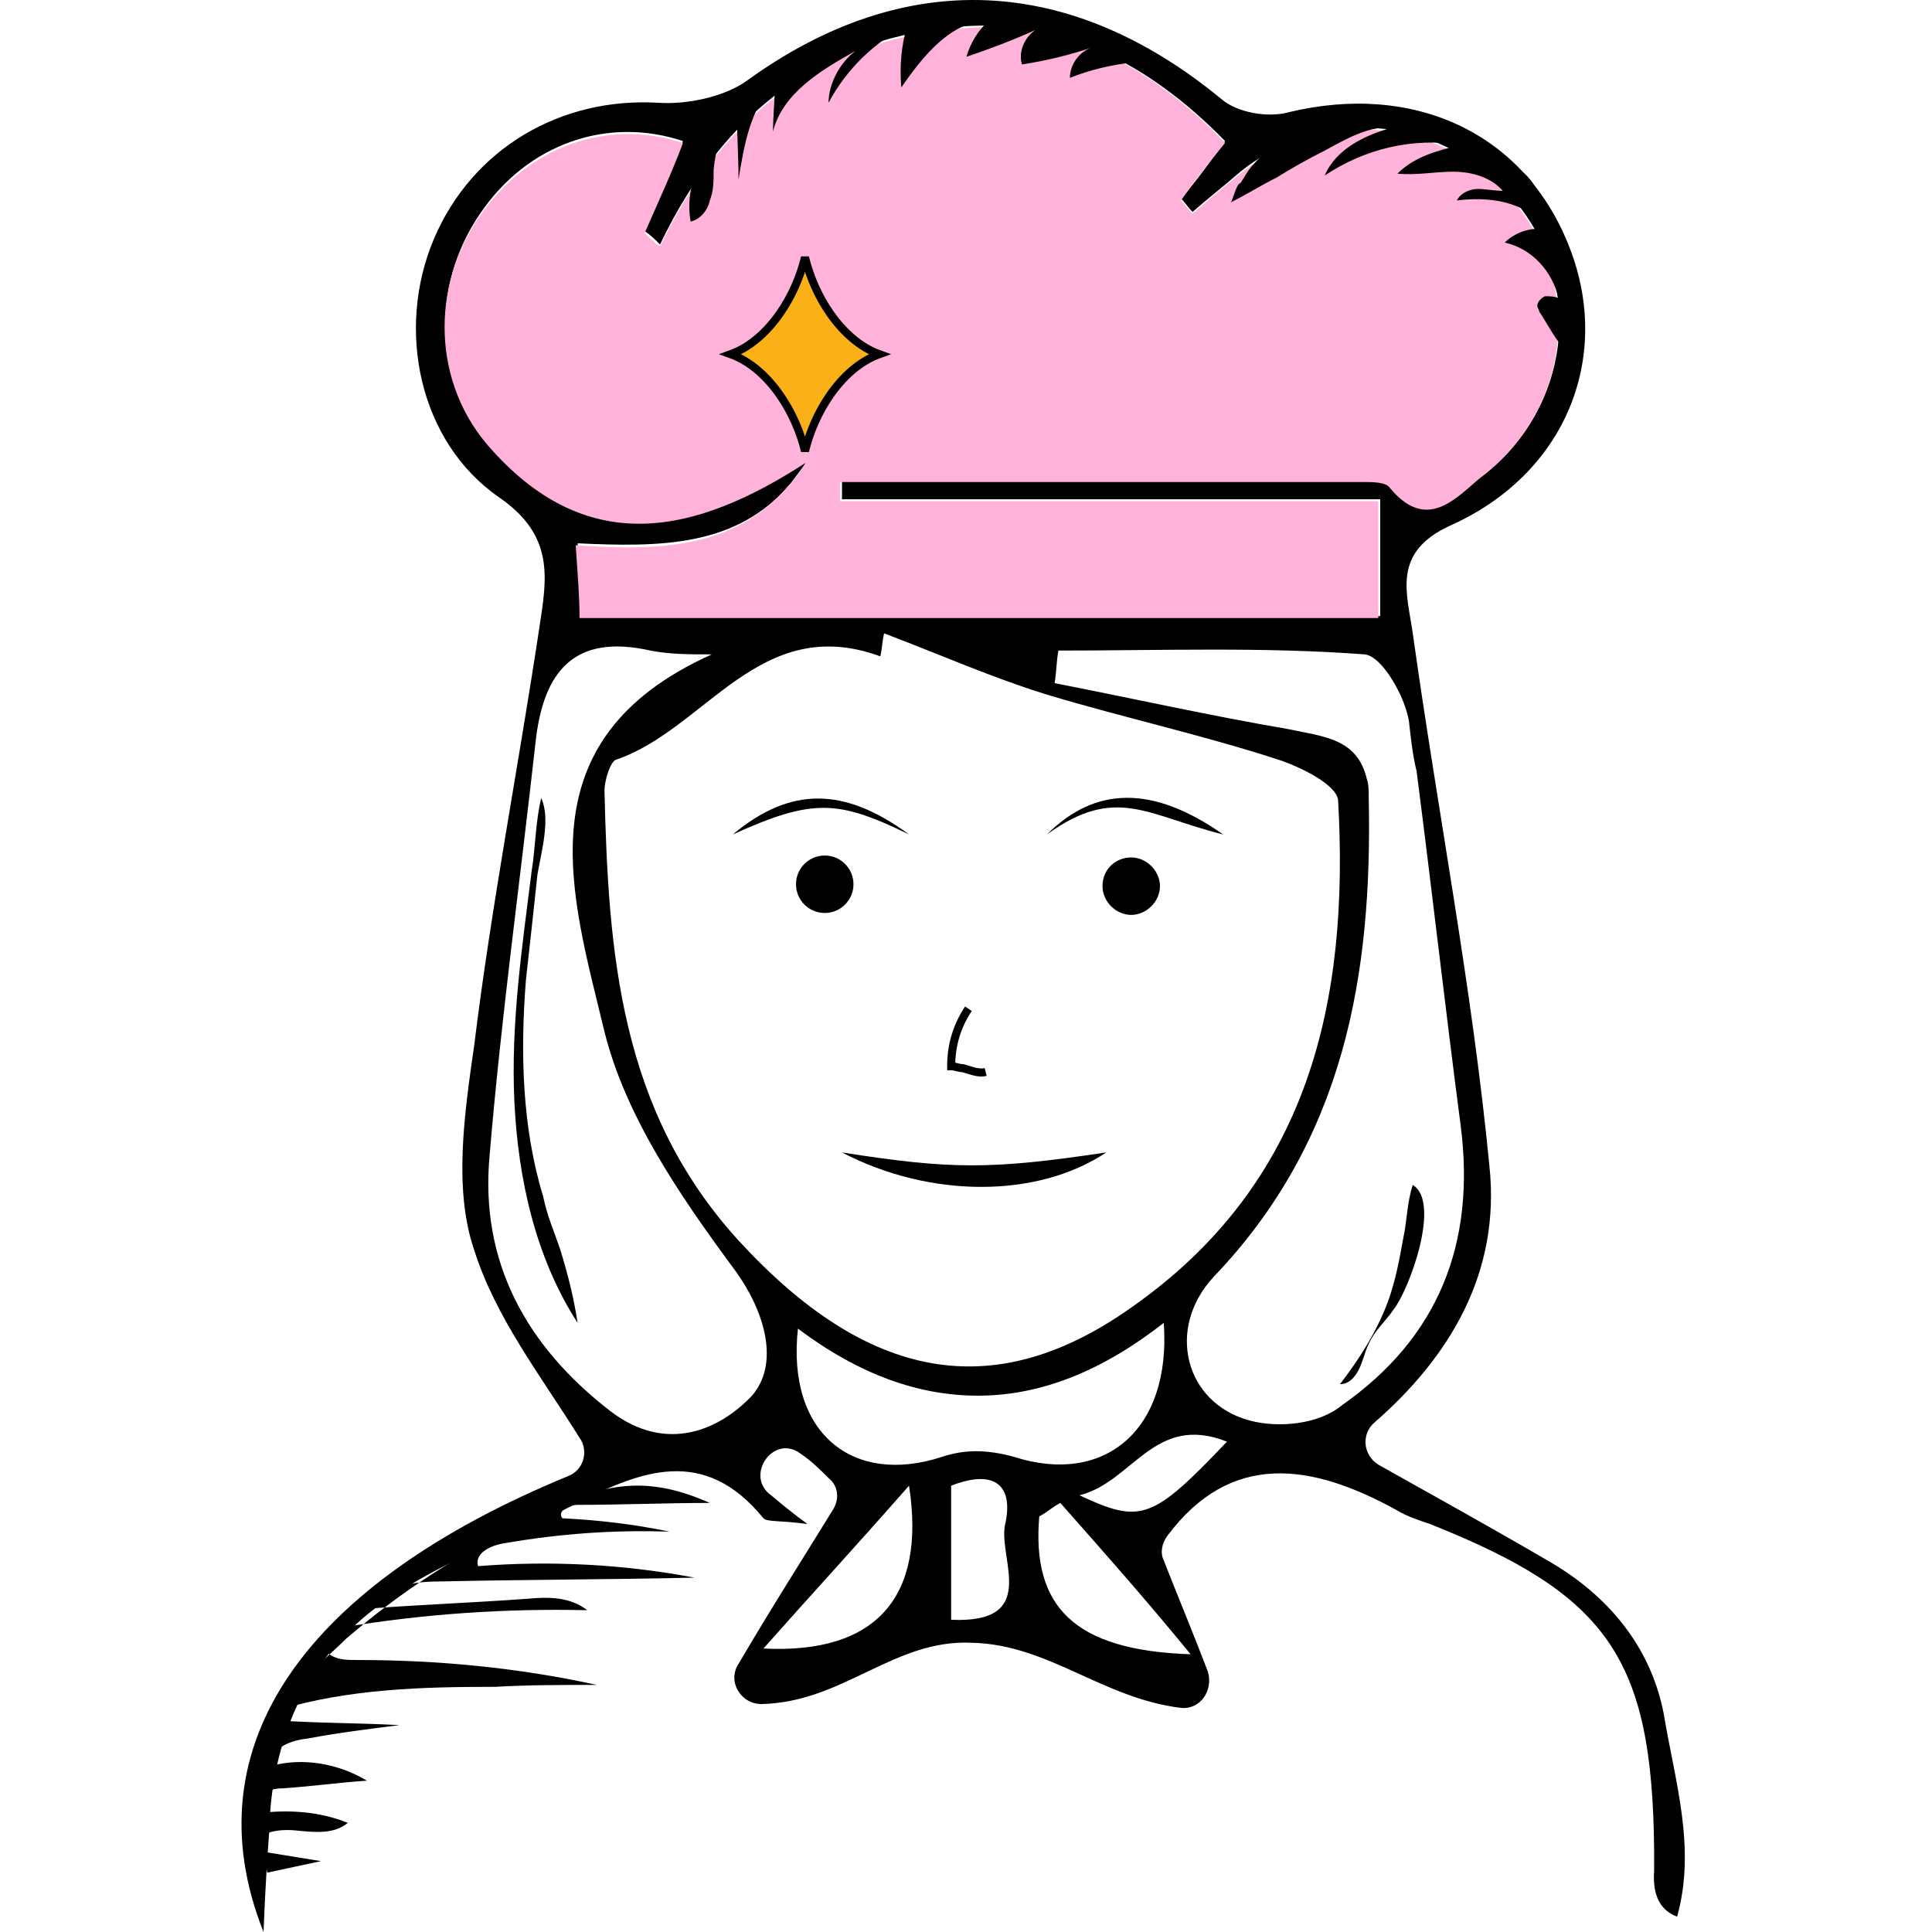
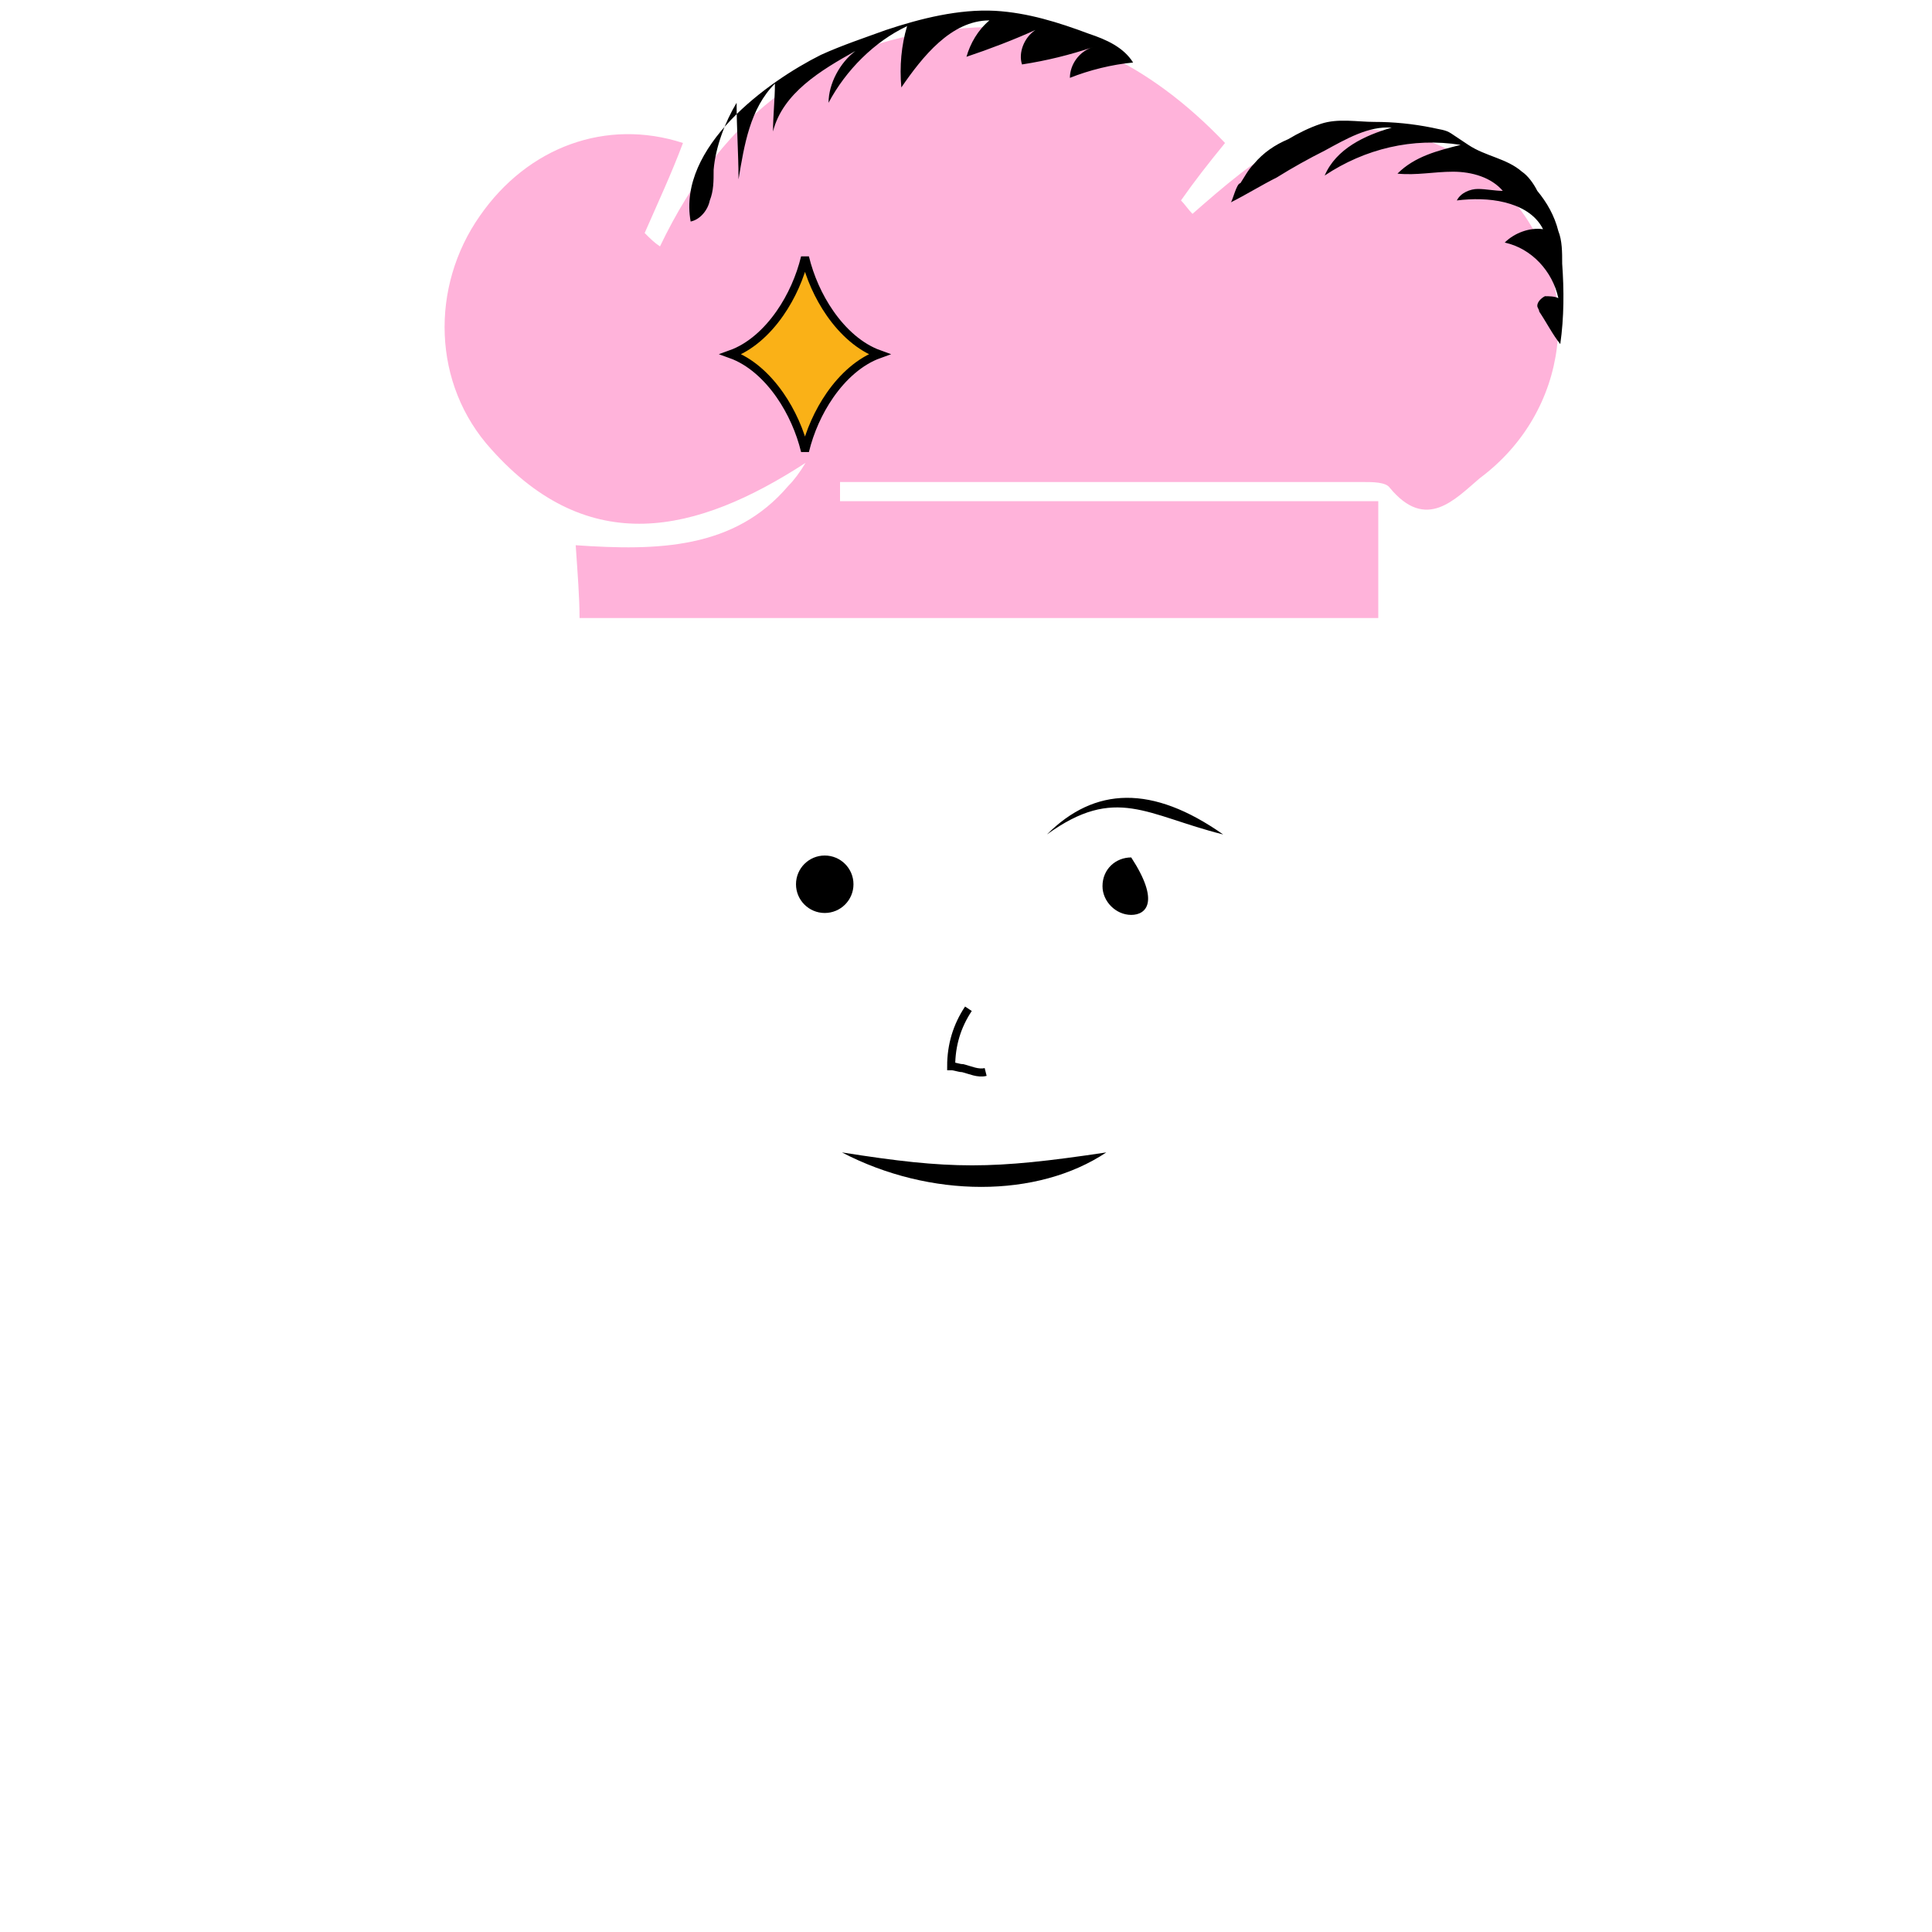
<svg xmlns="http://www.w3.org/2000/svg" width="120" height="120" viewBox="0 0 120 120" fill="none">
-   <path d="M96.316 97.039C92.866 95.016 89.416 93.112 85.609 90.971C84.657 90.376 84.538 89.067 85.371 88.354C90.011 84.309 93.223 79.074 92.509 72.412C91.439 61.347 89.297 50.402 87.75 39.338C87.394 36.839 86.442 34.341 90.011 32.675C97.268 29.463 100.123 22.206 97.506 15.424C94.77 8.286 87.869 5.074 80.017 6.977C78.709 7.334 76.805 6.977 75.853 6.145C66.455 -1.588 56.223 -2.064 46.468 4.955C45.04 6.026 42.66 6.502 40.876 6.383C34.808 6.026 29.336 9.238 26.956 14.829C24.577 20.421 26.005 27.441 31.001 30.891C34.451 33.27 33.975 35.887 33.5 38.981C32.191 47.666 30.525 56.231 29.455 64.916C28.86 69.08 28.146 73.839 29.455 77.646C30.763 81.81 33.619 85.498 35.998 89.305C36.593 90.138 36.236 91.328 35.284 91.685C19.104 98.347 11.728 108.341 16.368 120C16.487 117.026 16.606 115.36 16.725 113.695C16.844 108.222 18.985 103.225 23.149 100.013C26.837 97.158 31.477 95.611 35.641 93.469C39.805 91.328 43.731 89.781 47.419 94.302C47.657 94.54 48.371 94.421 50.156 94.659C49.323 94.064 48.609 93.469 47.895 92.875C46.23 91.685 48.014 89.067 49.68 90.257C50.394 90.733 50.988 91.328 51.464 91.804C52.059 92.28 52.178 93.112 51.702 93.826C49.799 96.92 47.895 99.894 45.873 103.344C45.159 104.415 45.992 105.842 47.3 105.842C52.416 105.723 55.509 101.797 60.387 102.035C65.146 102.154 68.477 105.486 73.355 106.08C74.545 106.199 75.377 105.01 75.021 103.82C74.069 101.322 73.117 99.061 72.284 96.92C72.046 96.444 72.165 95.849 72.522 95.373C76.448 90.138 81.445 90.852 86.799 93.826C87.394 94.183 88.107 94.421 88.821 94.659C99.885 99.061 102.622 102.987 102.741 114.884C102.741 115.36 102.741 115.836 102.741 116.193C102.622 117.859 103.217 118.691 104.168 119.048C105.358 114.765 104.049 110.72 103.336 106.437C102.503 102.154 99.766 99.061 96.316 97.039ZM30.525 27.797C26.956 23.752 26.718 17.804 29.811 13.283C32.786 8.881 37.783 7.215 42.422 8.762C41.59 10.665 40.757 12.45 40.043 14.354C40.4 14.592 40.638 14.829 40.995 15.186C44.921 6.977 51.107 2.219 60.03 1.624C65.86 1.267 71.213 3.765 76.091 8.762C75.139 10.071 74.307 11.26 73.355 12.331C73.593 12.569 73.831 12.926 74.069 13.164C75.02 12.331 76.091 11.498 77.043 10.665C82.397 6.383 89.773 7.215 94.175 12.569C98.458 17.804 97.506 25.418 92.033 29.582C90.368 30.772 88.583 32.913 86.442 30.177C86.204 29.82 85.371 29.82 84.776 29.82C73.95 29.82 63.123 29.82 52.297 29.82C52.297 29.939 52.297 30.058 52.297 30.058C52.297 30.415 52.297 30.772 52.297 31.01C63.361 31.01 74.426 31.01 85.728 31.01C85.728 33.865 85.728 35.887 85.728 38.267C69.31 38.267 52.892 38.267 36.117 38.267C35.998 36.839 35.998 35.531 35.879 33.746C40.995 33.984 45.754 33.984 49.085 30.058C49.442 29.582 49.799 29.106 50.156 28.63C43.136 33.151 36.593 34.579 30.525 27.797ZM65.027 43.145C69.786 44.572 74.664 45.643 79.422 47.19C80.85 47.666 82.992 48.736 83.111 49.688C83.824 62.18 81.326 73.482 70.262 81.215C61.696 87.283 53.844 85.736 45.873 77.051C38.496 68.961 37.783 59.206 37.545 49.093C37.545 48.498 37.902 47.309 38.258 47.19C43.85 45.286 47.181 38.029 54.676 40.765C54.795 40.289 54.795 39.813 54.914 39.338C58.365 40.646 61.577 42.074 65.027 43.145ZM46.705 86.688C44.802 88.711 41.471 90.376 37.902 87.64C32.667 83.595 29.811 78.36 30.406 71.817C31.12 63.251 32.31 54.685 33.262 46.119C33.738 41.717 35.641 39.338 40.4 40.408C41.59 40.646 42.898 40.646 44.207 40.646C32.31 46 35.522 55.637 37.545 64.084C38.853 69.318 42.184 74.196 45.516 78.717C47.657 81.572 48.371 84.784 46.705 86.688ZM47.419 102.392C50.156 99.299 53.011 96.206 56.461 92.28C57.532 99.18 54.438 102.749 47.419 102.392ZM59.078 100.608C59.078 97.514 59.078 94.897 59.078 92.28C61.815 91.209 63.005 92.28 62.41 94.778C62.053 96.92 64.551 100.846 59.078 100.608ZM60.625 90.138C59.911 90.138 59.197 90.257 58.484 90.495C53.011 92.28 48.847 89.067 49.561 82.524C53.368 85.379 57.056 86.688 60.744 86.688C64.67 86.688 68.477 85.141 72.284 82.167C72.76 88.83 68.596 92.28 63.005 90.495C62.172 90.257 61.339 90.138 60.625 90.138ZM73.95 102.749C66.693 102.511 64.075 99.775 64.551 94.183C65.027 93.945 65.384 93.588 65.86 93.35C68.596 96.444 71.332 99.537 73.95 102.749ZM67.049 92.875C70.381 92.042 71.689 87.759 76.21 89.543C71.57 94.421 70.857 94.659 67.049 92.875ZM77.638 88.235C73.593 87.164 72.403 82.524 75.377 79.312C83.468 70.865 85.252 60.633 85.014 49.569C85.014 49.093 85.014 48.736 84.895 48.379C84.3 45.881 82.278 45.762 80.017 45.286C75.139 44.453 70.381 43.383 65.503 42.431C65.622 41.717 65.622 41.003 65.741 40.408C72.046 40.408 78.471 40.17 84.776 40.646C85.847 40.765 87.275 43.264 87.513 44.81C87.632 45.881 87.751 46.952 87.988 47.904C88.94 55.28 89.773 62.656 90.725 69.913C91.677 77.289 89.297 83.119 83.349 87.283C81.921 88.473 79.422 88.711 77.638 88.235Z" fill="black" />
  <path d="M94.173 12.688C89.771 7.334 82.514 6.502 77.041 10.784C75.971 11.617 75.019 12.45 74.067 13.283C73.829 13.045 73.591 12.688 73.353 12.45C74.186 11.26 75.019 10.19 76.09 8.881C71.331 3.884 65.858 1.267 60.029 1.743C51.106 2.338 44.919 7.096 40.993 15.305C40.636 15.068 40.398 14.83 40.041 14.473C40.874 12.569 41.707 10.784 42.421 8.881C37.662 7.334 32.784 9.119 29.81 13.402C26.717 17.804 26.836 23.871 30.524 27.916C36.591 34.698 43.254 33.151 50.035 28.749C49.678 29.344 49.321 29.82 48.964 30.177C45.633 34.103 40.874 34.222 35.758 33.865C35.877 35.65 35.996 37.077 35.996 38.386C52.771 38.386 69.189 38.386 85.607 38.386C85.607 36.006 85.607 33.984 85.607 31.129C74.305 31.129 63.241 31.129 52.176 31.129C52.176 30.772 52.176 30.534 52.176 30.177C52.176 30.058 52.176 30.058 52.176 29.939C63.003 29.939 73.829 29.939 84.656 29.939C85.251 29.939 86.083 29.939 86.321 30.296C88.582 33.032 90.366 31.01 91.913 29.701C97.504 25.537 98.337 17.923 94.173 12.688Z" fill="#FFB3DA" />
  <path d="M65.027 51.83C68.002 48.855 71.571 48.736 75.973 51.83C71.214 50.64 69.31 48.736 65.027 51.83Z" fill="black" />
-   <path d="M70.262 53.257C71.214 53.257 72.047 54.09 72.047 55.042C72.047 55.993 71.214 56.826 70.262 56.826C69.31 56.826 68.478 55.993 68.478 55.042C68.478 53.971 69.31 53.257 70.262 53.257Z" fill="black" />
+   <path d="M70.262 53.257C72.047 55.993 71.214 56.826 70.262 56.826C69.31 56.826 68.478 55.993 68.478 55.042C68.478 53.971 69.31 53.257 70.262 53.257Z" fill="black" />
  <path d="M68.714 71.579C64.431 74.434 57.769 74.434 52.296 71.579C59.077 72.649 61.576 72.649 68.714 71.579Z" fill="black" />
-   <path d="M56.461 51.829C52.059 49.688 50.512 49.569 45.516 51.829C49.085 48.855 52.416 48.855 56.461 51.829Z" fill="black" />
  <path d="M51.226 56.707C52.212 56.707 53.011 55.908 53.011 54.923C53.011 53.937 52.212 53.138 51.226 53.138C50.24 53.138 49.441 53.937 49.441 54.923C49.441 55.908 50.24 56.707 51.226 56.707Z" fill="black" />
-   <path d="M44.087 93.35C41.351 93.35 38.615 93.469 35.878 93.469C35.402 93.469 34.569 93.826 34.926 94.302C37.187 94.421 39.328 94.659 41.589 95.135C38.139 95.016 34.807 95.254 31.357 95.849C30.524 95.968 29.454 96.444 29.692 97.276C34.213 96.92 38.733 97.158 43.136 97.99C37.901 98.109 32.666 98.109 27.312 98.228C25.766 98.228 23.862 98.466 23.148 99.894C26.36 99.656 29.573 99.537 32.785 99.299C34.094 99.18 35.402 99.18 36.473 100.013C31.357 99.894 26.242 100.251 21.245 101.084C20.769 101.203 20.412 101.203 20.174 101.56C19.936 102.035 20.174 102.63 20.65 102.868C21.126 103.106 21.602 103.106 22.197 103.106C27.193 103.106 32.19 103.582 37.068 104.653C34.926 104.653 32.785 104.653 30.762 104.772C26.242 104.772 21.721 104.891 17.319 106.199C17.081 106.556 17.676 106.913 18.151 106.913C20.412 107.032 22.672 107.032 24.814 107.151C22.91 107.389 21.007 107.627 19.103 107.984C18.033 108.103 16.724 108.579 16.962 109.65C18.865 109.174 21.007 109.531 22.791 110.601C21.007 110.72 19.341 110.958 17.557 111.077C17.081 111.077 16.605 111.196 16.248 111.434C15.891 111.672 15.653 112.267 16.01 112.624C17.914 112.386 19.817 112.505 21.602 113.219C20.769 113.932 19.579 113.814 18.39 113.695C17.2 113.576 15.891 113.814 15.534 114.884C16.962 115.122 18.509 115.36 19.936 115.598C18.865 115.836 17.676 116.074 16.605 116.312C16.01 113.814 15.415 111.077 16.248 108.698C16.724 107.151 17.557 105.842 18.627 104.653C19.46 103.582 20.531 102.749 21.483 101.797C24.933 98.823 28.74 96.325 32.785 94.54C36.711 92.399 39.566 91.328 44.087 93.35Z" fill="black" />
  <path d="M42.897 13.759C43.492 13.64 43.968 13.045 44.087 12.45C44.325 11.855 44.325 11.26 44.325 10.547C44.444 9.119 45.038 7.572 45.752 6.383C45.752 7.929 45.871 9.595 45.871 11.141C46.228 9 46.585 6.739 48.132 5.193C48.132 6.145 48.013 7.215 48.013 8.167C48.608 5.788 50.987 4.36 53.129 3.17C52.177 3.884 51.463 5.193 51.463 6.383C52.534 4.36 54.318 2.576 56.341 1.624C55.984 2.813 55.865 4.122 55.984 5.431C57.292 3.527 59.077 1.267 61.456 1.267C60.743 1.862 60.267 2.694 60.029 3.527C61.456 3.051 63.003 2.457 64.312 1.862C63.598 2.338 63.241 3.289 63.479 4.003C65.026 3.765 66.453 3.408 67.881 2.932C67.048 3.17 66.453 4.003 66.453 4.836C67.643 4.36 69.071 4.003 70.379 3.884C69.784 2.932 68.714 2.457 67.643 2.1C65.739 1.386 63.836 0.791 61.813 0.672C59.553 0.553 57.173 1.148 55.032 1.862C53.723 2.338 52.296 2.813 50.987 3.408C47.656 5.074 42.064 9.119 42.897 13.759Z" fill="black" />
  <path d="M76.448 12.569C77.4 12.093 78.352 11.498 79.304 11.022C80.255 10.427 81.326 9.832 82.278 9.356C83.587 8.643 85.014 7.81 86.442 7.929C84.776 8.405 82.992 9.237 82.278 10.903C84.776 9.237 87.751 8.524 90.725 8.999C89.297 9.356 87.87 9.713 86.799 10.784C87.989 10.903 89.059 10.665 90.249 10.665C91.439 10.665 92.628 11.022 93.342 11.855C92.866 11.855 92.271 11.736 91.796 11.736C91.32 11.736 90.725 11.974 90.487 12.45C91.439 12.331 92.509 12.331 93.461 12.569C94.413 12.807 95.365 13.283 95.841 14.234C95.008 14.115 94.056 14.472 93.461 15.067C95.127 15.424 96.435 16.852 96.792 18.517C96.554 18.398 96.198 18.398 95.96 18.398C95.722 18.517 95.484 18.755 95.484 18.993C95.484 19.112 95.603 19.231 95.603 19.35C96.079 20.064 96.435 20.778 96.911 21.372C97.149 19.707 97.149 18.041 97.03 16.376C97.03 15.662 97.03 14.948 96.792 14.353C96.554 13.401 96.079 12.569 95.484 11.855C95.246 11.379 94.889 10.903 94.532 10.665C93.58 9.832 92.271 9.713 91.201 8.999C90.844 8.762 90.487 8.524 90.13 8.286C89.773 8.048 89.416 8.048 88.94 7.929C87.751 7.691 86.561 7.572 85.371 7.572C84.3 7.572 83.111 7.334 82.04 7.691C81.326 7.929 80.612 8.286 80.017 8.643C79.185 8.999 78.471 9.475 77.876 10.189C77.519 10.546 77.281 11.022 77.043 11.379C76.805 11.379 76.567 12.45 76.448 12.569Z" fill="black" />
-   <path d="M87.154 76.933C86.917 78.241 86.679 79.55 86.203 80.859C85.489 82.762 84.418 84.428 83.228 85.974C83.823 85.974 84.18 85.498 84.418 85.023C84.656 84.547 84.775 83.952 85.013 83.476C85.37 82.643 86.084 82.048 86.56 81.334C87.511 80.145 89.534 74.672 87.749 73.601C87.392 74.672 87.392 75.862 87.154 76.933Z" fill="black" />
-   <path d="M33.023 54.09C32.428 58.849 31.714 63.608 31.952 68.486C32.19 73.244 33.261 78.122 35.878 82.167C35.64 80.621 35.283 79.193 34.808 77.646C34.451 76.576 33.975 75.505 33.737 74.315C32.428 70.032 32.309 65.392 32.666 60.871C32.904 58.73 33.142 56.588 33.38 54.328C33.618 52.9 34.213 50.878 33.618 49.569C33.261 50.997 33.261 52.662 33.023 54.09Z" fill="black" />
  <path d="M60.15 62.656C59.436 63.727 59.079 64.916 59.079 66.225C59.317 66.225 59.555 66.344 59.793 66.344C60.269 66.463 60.745 66.701 61.221 66.582" stroke="black" stroke-width="0.5" stroke-miterlimit="10" />
  <path d="M50 15.981C50.294 17.202 50.834 18.423 51.552 19.455C52.36 20.618 53.413 21.569 54.612 22C53.413 22.431 52.36 23.382 51.552 24.545C50.835 25.577 50.294 26.797 50 28.018C49.706 26.797 49.165 25.577 48.448 24.545C47.64 23.381 46.586 22.43 45.387 22C46.586 21.57 47.64 20.619 48.448 19.455C49.166 18.423 49.706 17.202 50 15.981Z" fill="#FAB117" stroke="black" stroke-width="0.5" />
</svg>